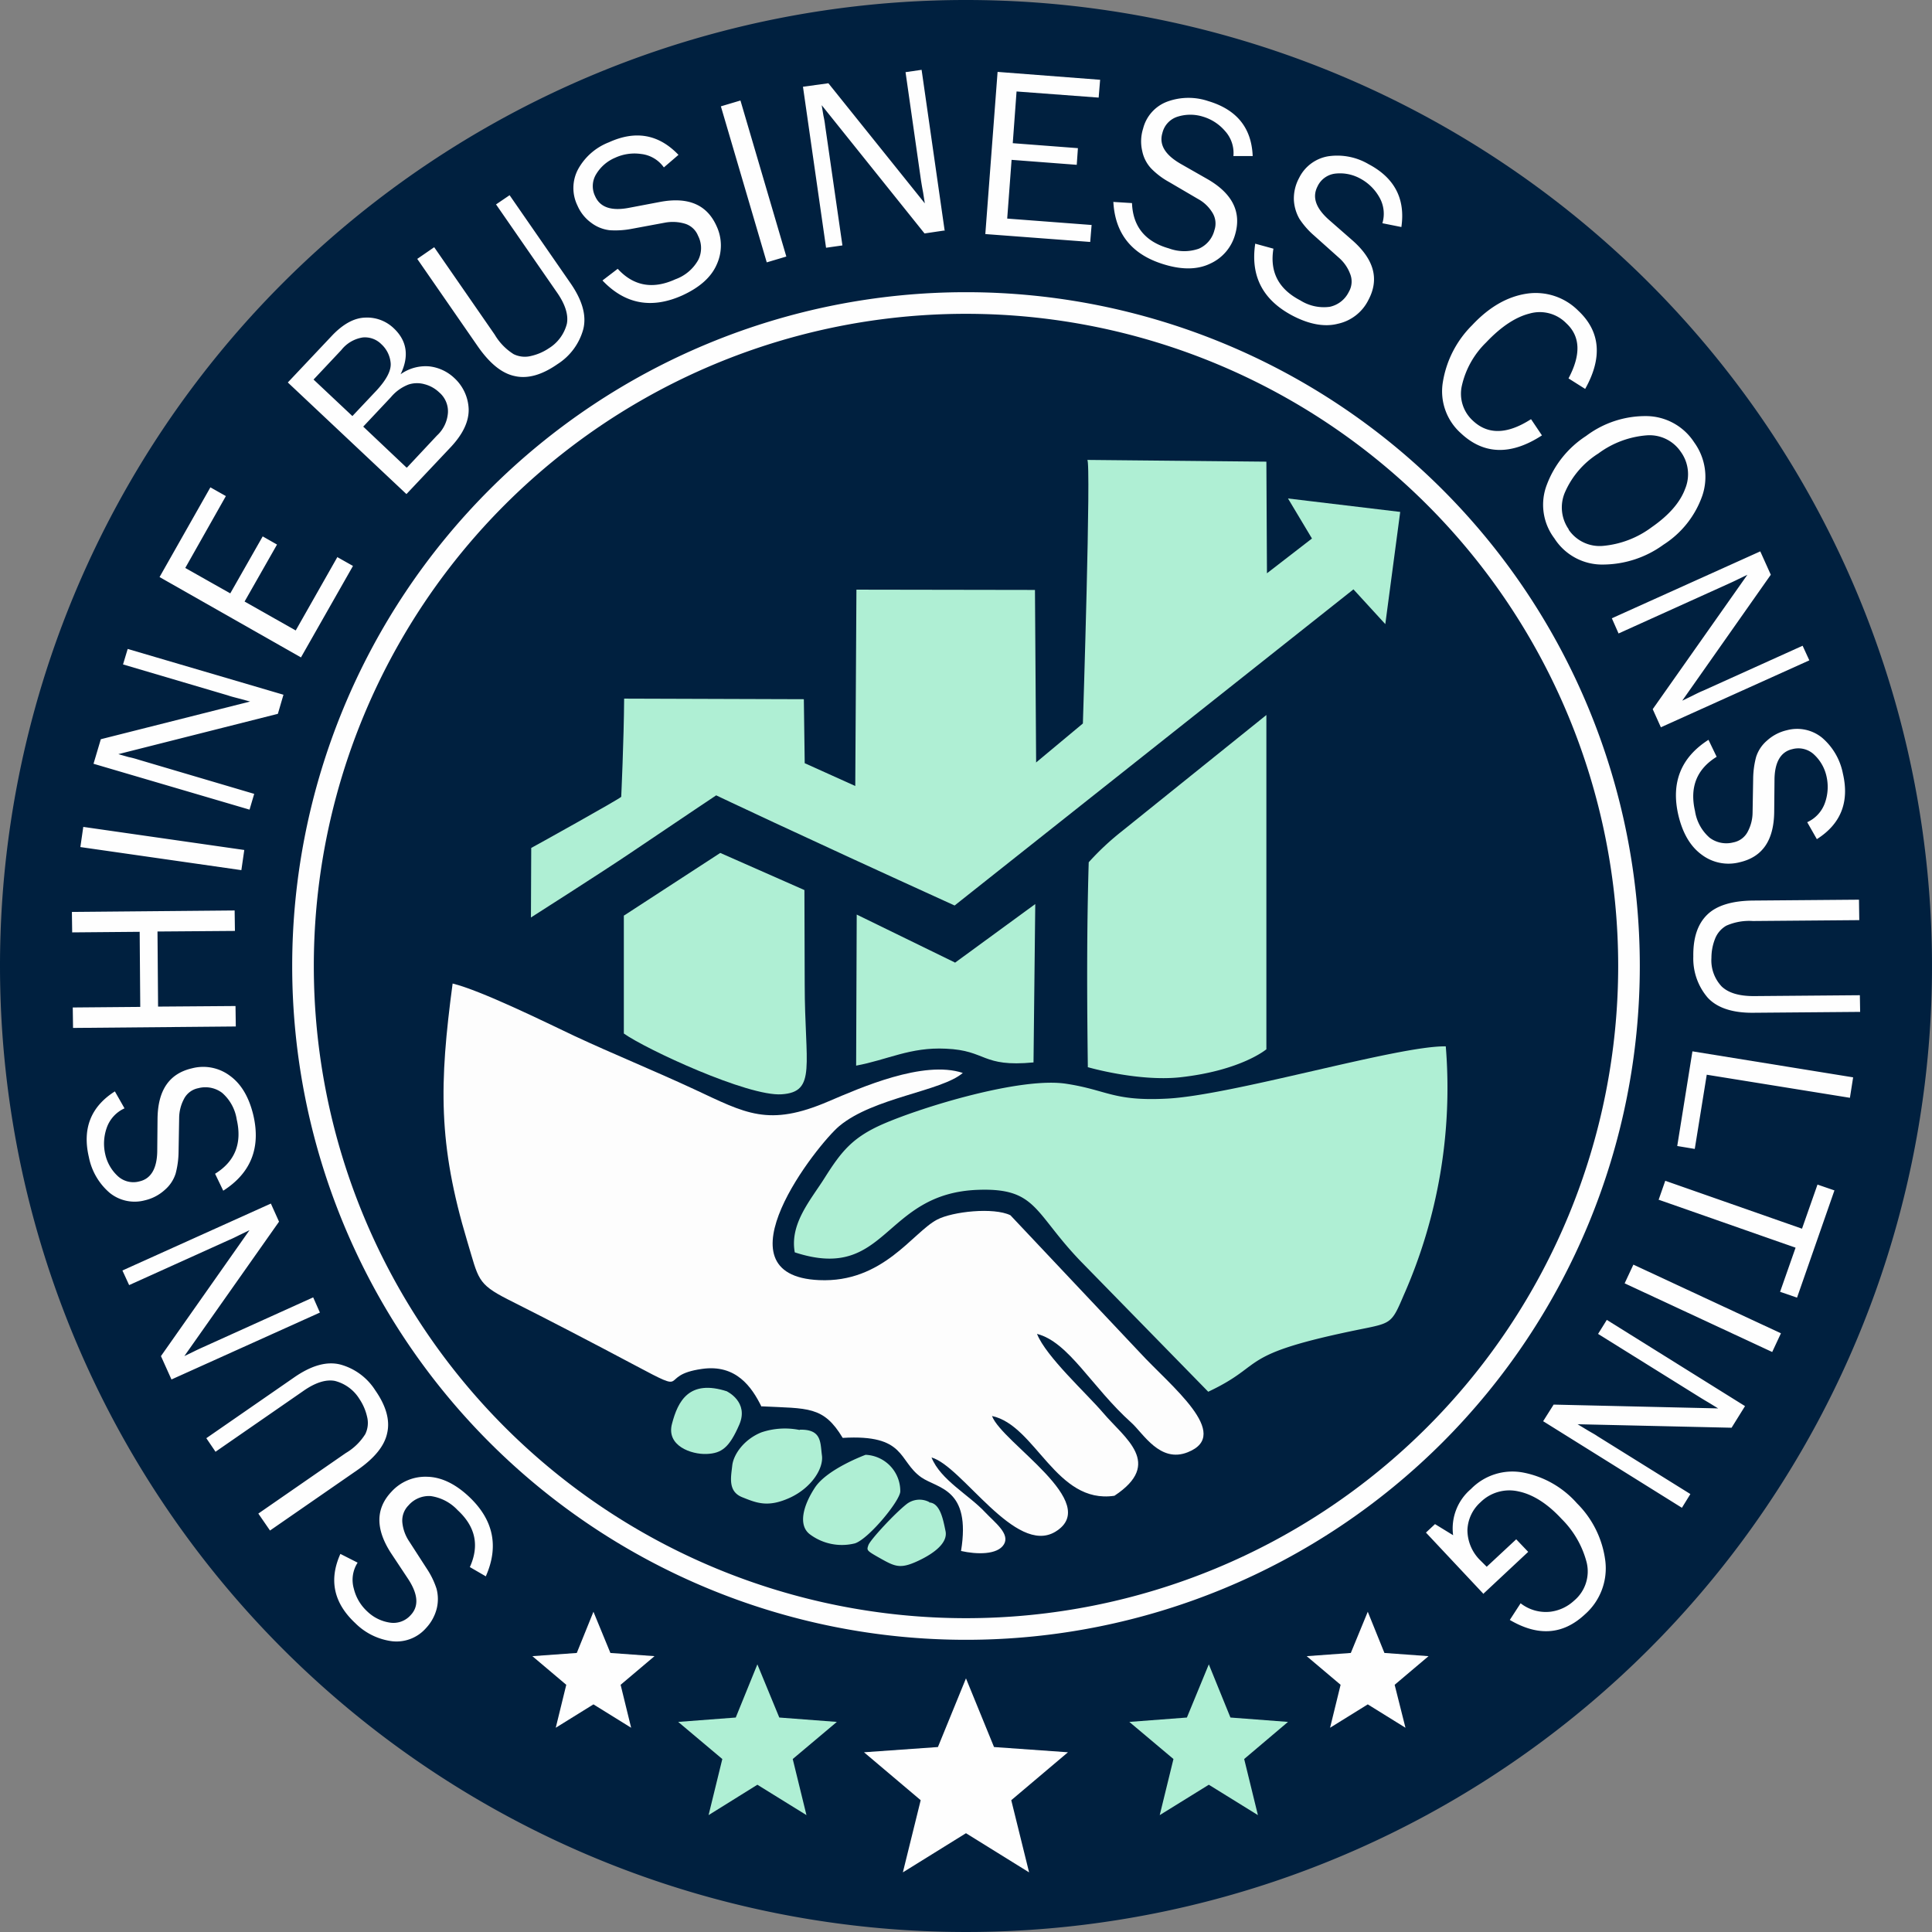
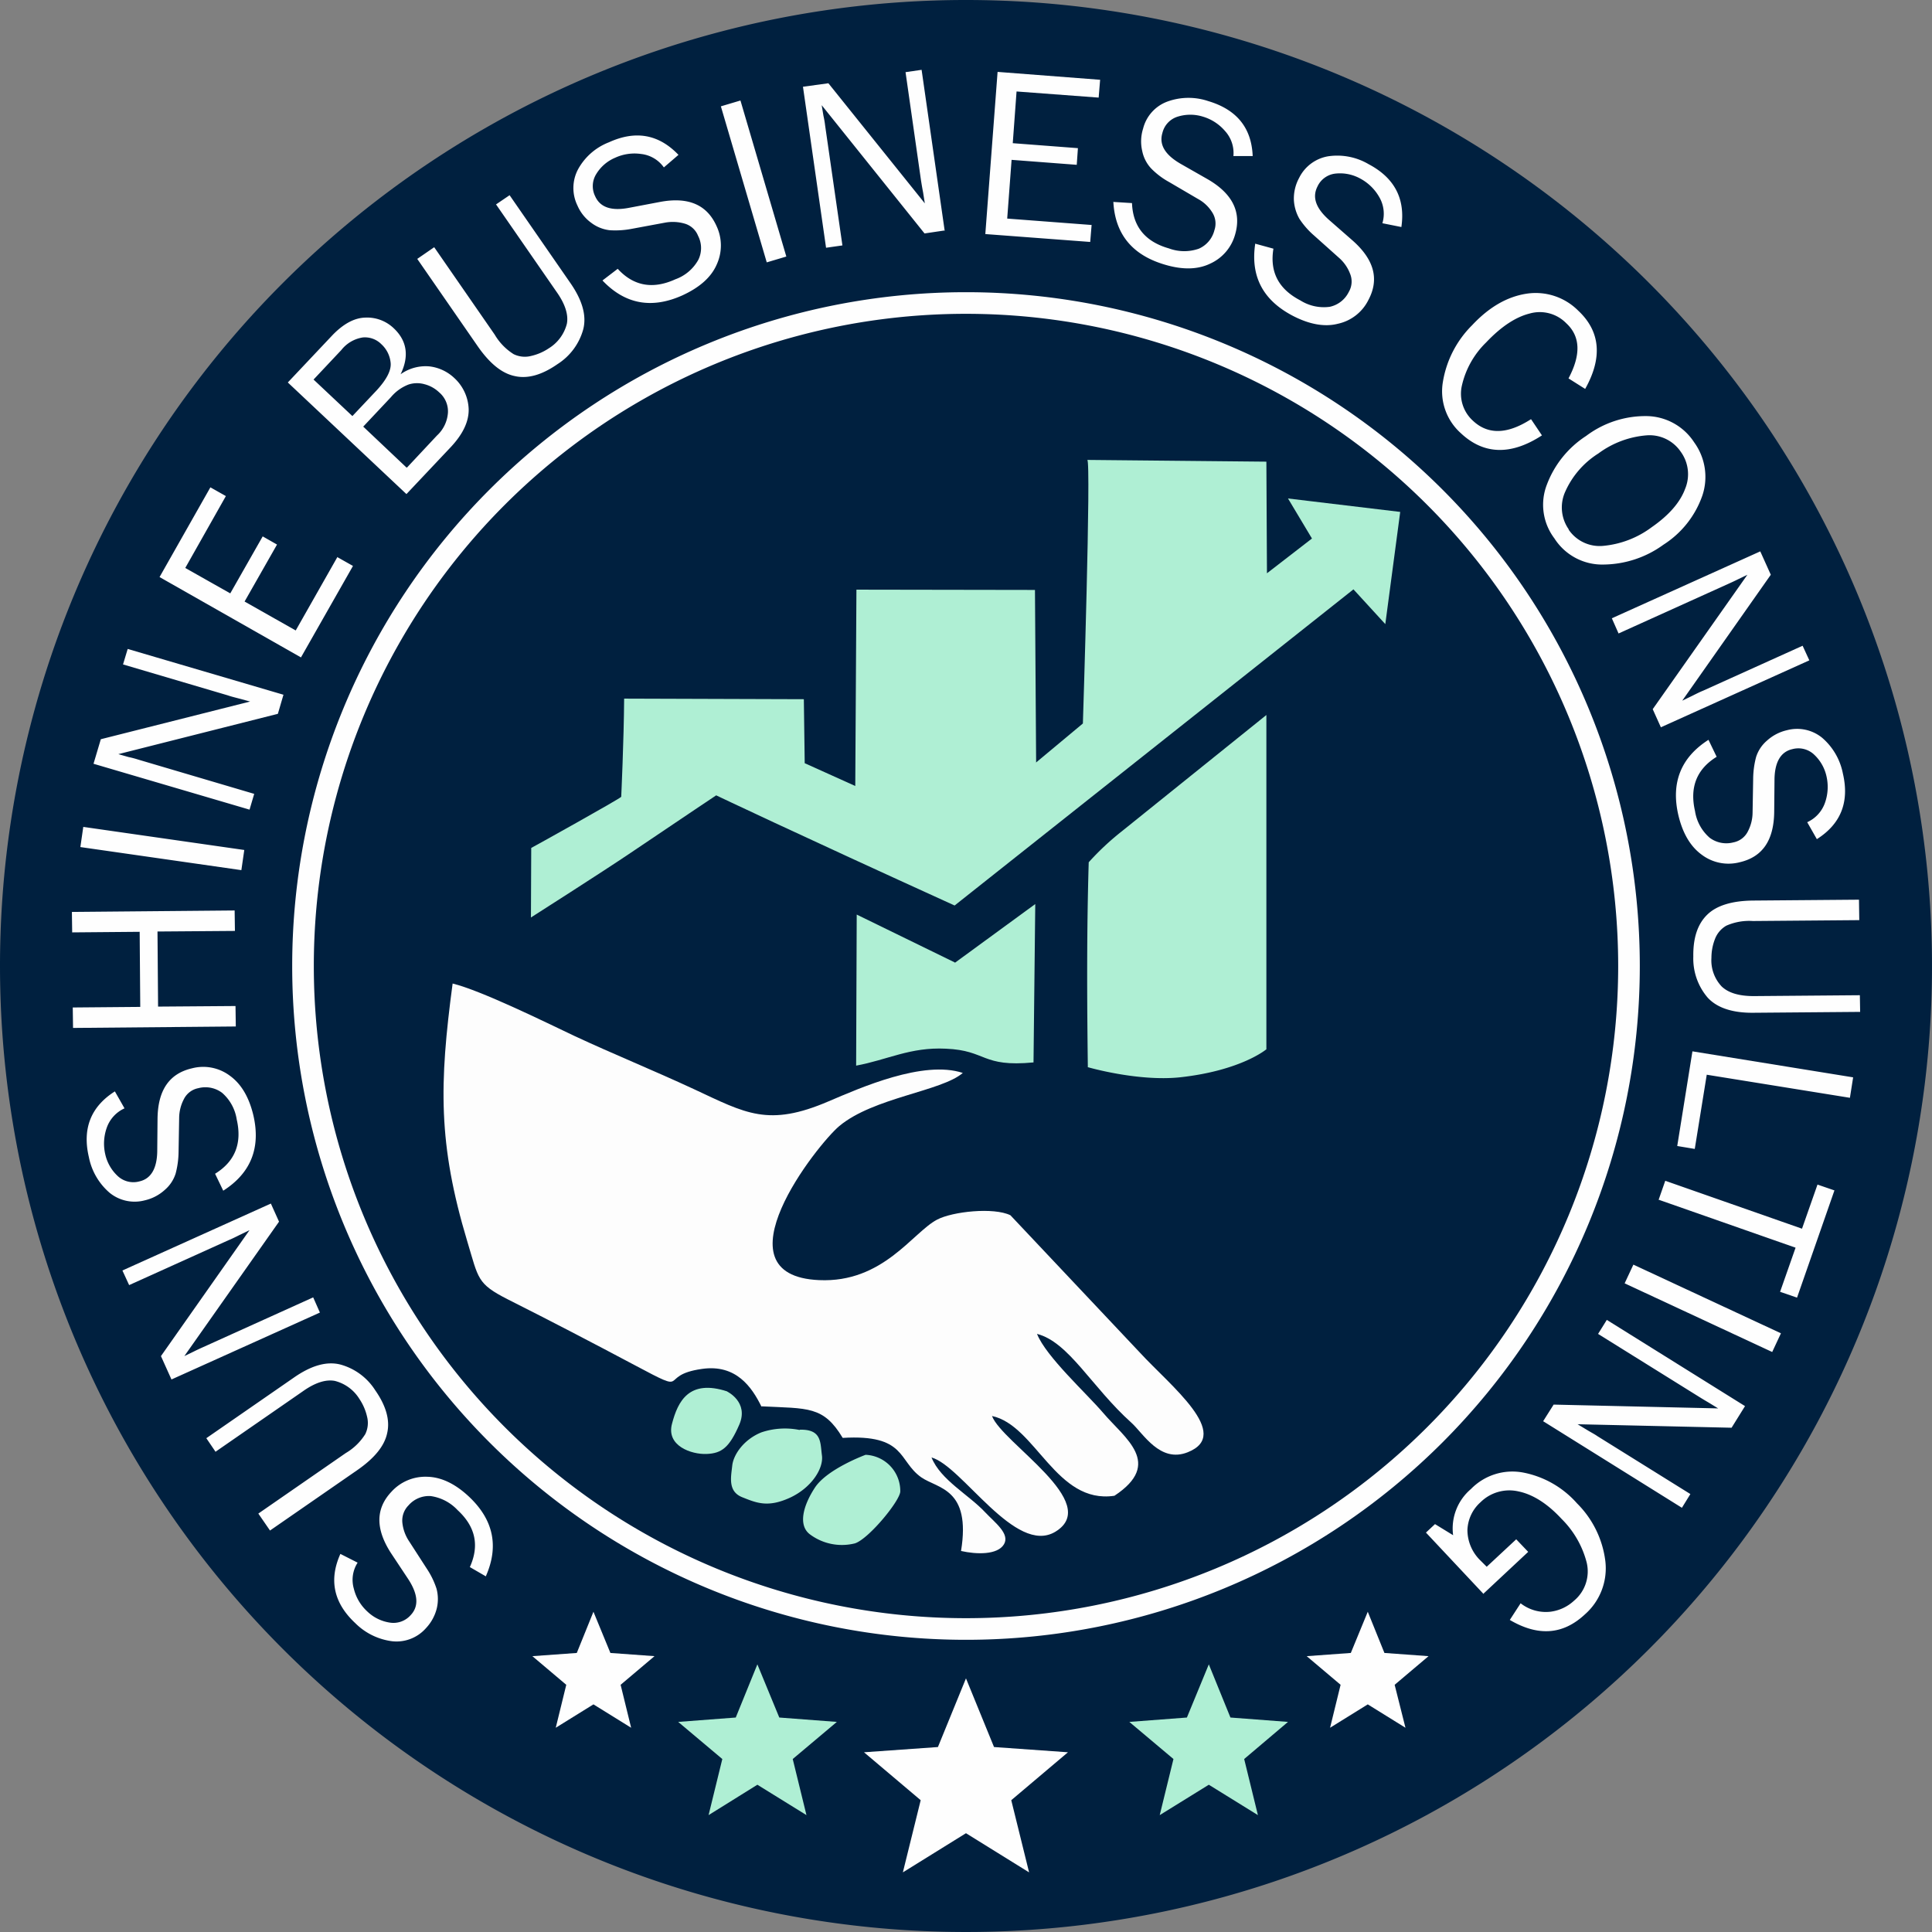
<svg xmlns="http://www.w3.org/2000/svg" width="331.616" height="331.616" viewBox="0 0 331.616 331.616">
  <rect x="0" y="0" width="331.616" height="331.616" fill="#808080" stroke="none" />
  <g id="Layer_x0020_1" transform="translate(-110.037 -47.345)">
    <g id="_1283010504" transform="translate(110.037 47.345)">
      <path id="Path_2" data-name="Path 2" d="M2359.808,944A165.808,165.808,0,1,1,2194,1109.808,165.8,165.8,0,0,1,2359.808,944Z" transform="translate(-2194 -944)" fill="#00203f" fill-rule="evenodd" />
      <path id="Path_3" data-name="Path 3" d="M2511.068,1441.592l-2.759-1.6c1.655-3.661,1-6.921-2.106-9.78a7.809,7.809,0,0,0-4.614-2.407,4.652,4.652,0,0,0-3.812,1.6,3.694,3.694,0,0,0-1.053,2.959,7.043,7.043,0,0,0,1.1,3.109l3.109,4.815a13.958,13.958,0,0,1,1.655,3.411,6.884,6.884,0,0,1,.05,3.36,7.641,7.641,0,0,1-1.856,3.411,6.732,6.732,0,0,1-5.768,2.257,10.893,10.893,0,0,1-6.369-3.11q-5.567-5.191-2.558-11.886l2.959,1.5a5.468,5.468,0,0,0-.652,4.464,7.782,7.782,0,0,0,2.307,3.912,7.082,7.082,0,0,0,3.812,1.906,3.948,3.948,0,0,0,3.661-1.3q2.106-2.257-.451-6.169l-2.959-4.464c-2.658-4.113-2.658-7.623.1-10.532a7.863,7.863,0,0,1,6.119-2.558c2.407.05,4.815,1.2,7.172,3.411,4.213,3.962,5.166,8.526,2.909,13.642Zm-46.392-21.365-1.6-2.357,15-10.382c3.009-2.106,5.667-2.859,8.024-2.257a10.3,10.3,0,0,1,5.968,4.413c1.855,2.658,2.558,5.116,2.056,7.323-.451,2.207-2.156,4.313-5.116,6.369l-15,10.382-2.006-2.909,15-10.382a9.841,9.841,0,0,0,3.36-3.26,4.373,4.373,0,0,0,.3-3.009,9,9,0,0,0-1.3-3.009,6.977,6.977,0,0,0-4.213-3.109c-1.555-.3-3.41.3-5.467,1.755l-15,10.382Zm9.479-42.631,1.4,3.109-16.25,23.071,1.655-.8c.6-.3,1.154-.552,1.6-.752l18.858-8.526,1.154,2.608-25.478,11.485-1.806-4.012,15.2-21.616-1.755.853c-.7.351-1.3.652-1.806.853l-17.1,7.724-1.154-2.508Zm-8.175-2.207-1.4-2.909c3.411-2.106,4.665-5.216,3.711-9.328a7.56,7.56,0,0,0-2.507-4.564,4.774,4.774,0,0,0-4.063-.8,3.514,3.514,0,0,0-2.508,1.906,7.075,7.075,0,0,0-.8,3.21l-.1,5.768a15.192,15.192,0,0,1-.5,3.762,6.128,6.128,0,0,1-1.856,2.809,7.619,7.619,0,0,1-3.461,1.805,6.789,6.789,0,0,1-6.018-1.3,10.81,10.81,0,0,1-3.561-6.119c-1.154-4.915.351-8.677,4.463-11.285l1.655,2.909a5.748,5.748,0,0,0-3.06,3.36,8.16,8.16,0,0,0-.25,4.514,7.229,7.229,0,0,0,2.106,3.711,3.938,3.938,0,0,0,3.761.953c2.006-.451,3.06-2.257,3.06-5.366l.05-5.366c.05-4.915,2.006-7.774,5.918-8.677a7.625,7.625,0,0,1,6.47,1.254c1.956,1.4,3.31,3.661,4.063,6.821C2472.449,1368.067,2470.694,1372.38,2465.979,1375.389Zm1.956-48.1.05,3.511-13.291.1.1,12.89,13.291-.1.05,3.511-27.936.251-.05-3.511,11.586-.1-.1-12.889-11.585.1-.05-3.511Zm1.655-10.382-.5,3.46-27.635-3.962.5-3.461Zm6.72-26.632-.953,3.26-27.384,6.921,1.755.5a16.015,16.015,0,0,1,1.705.451l19.861,5.868-.8,2.708-26.782-7.874,1.254-4.213,25.628-6.47-1.855-.5c-.752-.2-1.4-.351-1.956-.552l-18.005-5.316.8-2.658,26.782,7.874Zm9.279-23.622,2.658,1.5-8.927,15.7-24.274-13.792,8.727-15.4,2.658,1.5-6.971,12.338,7.724,4.363,5.567-9.78,2.458,1.4-5.567,9.78,8.777,4.965,7.172-12.639Zm11.836-10.833-20.362-19.159,7.573-8.025c1.906-2.006,3.812-3.059,5.718-3.109a6.61,6.61,0,0,1,4.865,1.805c2.307,2.157,2.708,4.815,1.2,7.924a7.372,7.372,0,0,1,4.965-1.354,7.465,7.465,0,0,1,4.213,1.956,7.623,7.623,0,0,1,2.508,5.366c.05,2.106-.953,4.263-3.06,6.52l-7.573,8.025Zm-9.278-13.391,4.163-4.413q2.558-2.784,2.407-4.664a4.957,4.957,0,0,0-1.6-3.26,3.961,3.961,0,0,0-3.21-1.154,5.827,5.827,0,0,0-3.661,2.157l-4.765,5.066Zm9.379,8.827,5.116-5.467a5.868,5.868,0,0,0,1.906-3.962,4.27,4.27,0,0,0-1.5-3.461,5.69,5.69,0,0,0-2.508-1.4,4.7,4.7,0,0,0-2.759.05,7.381,7.381,0,0,0-3.009,2.157l-4.764,5.066,7.422,7.021Zm15.247-45.138,2.357-1.6,10.382,15c2.106,3.009,2.859,5.667,2.257,8.025a10.3,10.3,0,0,1-4.414,5.968c-2.658,1.856-5.116,2.558-7.323,2.056-2.207-.451-4.313-2.157-6.37-5.116l-10.382-15,2.909-2.006,10.382,15a9.837,9.837,0,0,0,3.26,3.36,4.374,4.374,0,0,0,3.009.3,8.995,8.995,0,0,0,3.009-1.3,6.98,6.98,0,0,0,3.11-4.213c.3-1.555-.3-3.41-1.756-5.467l-10.382-15Zm18.356,12.99,2.558-1.956c2.708,2.959,6.019,3.561,9.88,1.806a7.332,7.332,0,0,0,3.962-3.36,4.57,4.57,0,0,0-.05-4.113,3.519,3.519,0,0,0-2.357-2.106,7.331,7.331,0,0,0-3.31-.151l-5.667,1.053a14.97,14.97,0,0,1-3.812.251,6.452,6.452,0,0,1-3.16-1.254,7.154,7.154,0,0,1-2.408-3.009,6.85,6.85,0,0,1,.1-6.169,10.261,10.261,0,0,1,5.316-4.664c4.614-2.106,8.576-1.354,11.936,2.157l-2.508,2.156a5.535,5.535,0,0,0-3.912-2.307,7.935,7.935,0,0,0-4.463.652,6.937,6.937,0,0,0-3.21,2.759,3.919,3.919,0,0,0-.2,3.862q1.279,2.859,5.868,1.956l5.266-1c4.814-.9,8.024.451,9.679,4.113a7.835,7.835,0,0,1,.05,6.62c-.953,2.207-2.959,3.962-5.918,5.316q-7.9,3.536-13.692-2.558Zm31.5-4.062-3.36,1-7.874-26.782,3.36-1Zm27.083-4.464-3.36.5-17.654-22.017.3,1.805a16.151,16.151,0,0,1,.3,1.755l2.959,20.513-2.809.4-3.962-27.635,4.363-.6,16.551,20.613-.3-1.906c-.15-.752-.251-1.4-.351-2.006l-2.658-18.607,2.758-.4,3.962,27.635Zm25.328-1.1-.251,3.059-18.005-1.354,2.106-27.835,17.6,1.354-.251,3.059-14.093-1.053-.652,8.877,11.184.853-.2,2.859-11.185-.853-.752,10.081,14.494,1.1Zm3.711-3.812,3.21.2c.151,4.012,2.257,6.62,6.32,7.774a7.564,7.564,0,0,0,5.166.05,4.7,4.7,0,0,0,2.658-3.16,3.534,3.534,0,0,0-.4-3.109,6.507,6.507,0,0,0-2.407-2.257l-4.965-2.909a13.144,13.144,0,0,1-3.059-2.307,6.158,6.158,0,0,1-1.555-3.009,7.258,7.258,0,0,1,.15-3.862,6.681,6.681,0,0,1,4.113-4.614,10.6,10.6,0,0,1,7.072-.1c4.865,1.454,7.423,4.564,7.624,9.429h-3.31a5.615,5.615,0,0,0-1.454-4.313,7.981,7.981,0,0,0-3.812-2.458,7.263,7.263,0,0,0-4.263,0,3.866,3.866,0,0,0-2.658,2.809c-.6,2.006.451,3.761,3.16,5.316l4.664,2.658c4.213,2.458,5.768,5.617,4.664,9.429a7.762,7.762,0,0,1-4.263,5.015c-2.157,1.053-4.815,1.1-7.924.151-5.517-1.655-8.476-5.266-8.727-10.883Zm24.375,7.172,3.11.853c-.652,3.962.853,6.921,4.614,8.877a7.556,7.556,0,0,0,5.066,1.1,4.74,4.74,0,0,0,3.26-2.558,3.525,3.525,0,0,0,.2-3.16,6.844,6.844,0,0,0-1.906-2.708l-4.263-3.812a13.787,13.787,0,0,1-2.508-2.859,7.312,7.312,0,0,1-.953-3.26,7.423,7.423,0,0,1,.9-3.761,6.82,6.82,0,0,1,4.965-3.711,10.606,10.606,0,0,1,6.971,1.354c4.464,2.357,6.32,5.968,5.617,10.783l-3.26-.652a5.67,5.67,0,0,0-.552-4.514,8.221,8.221,0,0,0-3.26-3.16,7.2,7.2,0,0,0-4.163-.853,3.855,3.855,0,0,0-3.159,2.207c-.953,1.856-.3,3.762,2.056,5.818l4.012,3.511c3.661,3.26,4.564,6.62,2.658,10.181a7.641,7.641,0,0,1-5.216,4.063c-2.307.6-4.965.1-7.824-1.4-5.116-2.708-7.222-6.821-6.37-12.388Zm47.345,30.142,1.855,2.759c-5.316,3.461-9.98,3.31-13.893-.351a9.631,9.631,0,0,1-3.109-8.827,17.748,17.748,0,0,1,5.015-9.73c2.959-3.16,6.069-4.915,9.379-5.417a10.31,10.31,0,0,1,8.827,2.909c3.812,3.561,4.213,8.075,1.2,13.441l-2.859-1.806c2.157-4.062,2.056-7.222-.4-9.479a6.354,6.354,0,0,0-6.269-1.655c-2.407.6-4.915,2.257-7.473,4.965a14.943,14.943,0,0,0-4.163,7.423,6.249,6.249,0,0,0,1.906,6.018c2.558,2.407,5.868,2.357,9.93-.251Zm4.012,20.463a9.56,9.56,0,0,1-1.3-9.278,17.159,17.159,0,0,1,6.72-8.325,16.924,16.924,0,0,1,10.432-3.411,9.876,9.876,0,0,1,8.125,4.514,10.082,10.082,0,0,1,1.4,9.128,16.393,16.393,0,0,1-6.67,8.426,17.742,17.742,0,0,1-10.231,3.411A9.724,9.724,0,0,1,2694.479,1263.446Zm2.407-1.555a6.429,6.429,0,0,0,6.019,2.809,16.4,16.4,0,0,0,8.275-3.21c2.959-2.056,4.865-4.263,5.718-6.57a6.544,6.544,0,0,0-.752-6.369,6.469,6.469,0,0,0-5.918-2.809,16.028,16.028,0,0,0-8.225,3.109,14.9,14.9,0,0,0-5.667,6.52,6.545,6.545,0,0,0,.6,6.52Zm15.849,33.954-1.4-3.109,16.25-23.071-1.655.8c-.6.3-1.153.552-1.6.752l-18.858,8.526-1.153-2.608,25.478-11.485,1.806,4.012-15.2,21.616,1.755-.853c.7-.351,1.3-.652,1.806-.853l17.1-7.724,1.154,2.508Zm8.175,2.157,1.4,2.909c-3.41,2.106-4.664,5.216-3.711,9.329a7.56,7.56,0,0,0,2.508,4.564,4.774,4.774,0,0,0,4.062.8,3.514,3.514,0,0,0,2.508-1.906,7.074,7.074,0,0,0,.8-3.21l.1-5.768a15.181,15.181,0,0,1,.5-3.762,6.127,6.127,0,0,1,1.856-2.809,7.623,7.623,0,0,1,3.461-1.806,6.789,6.789,0,0,1,6.018,1.3,10.81,10.81,0,0,1,3.561,6.119c1.154,4.915-.351,8.677-4.464,11.285l-1.655-2.909a5.747,5.747,0,0,0,3.059-3.36,8.16,8.16,0,0,0,.251-4.514,7.233,7.233,0,0,0-2.106-3.711,3.938,3.938,0,0,0-3.761-.953c-2.006.451-3.059,2.257-3.059,5.366l-.05,5.366c-.05,4.915-2.006,7.774-5.918,8.677a7.626,7.626,0,0,1-6.47-1.254c-1.956-1.4-3.31-3.661-4.062-6.821C2714.441,1305.325,2716.2,1301.011,2720.91,1298Zm25.98,43.834.05,2.859-18.256.151c-3.661.05-6.319-.853-7.924-2.608a10.3,10.3,0,0,1-2.457-7.021c-.05-3.26.752-5.617,2.407-7.222,1.6-1.555,4.213-2.357,7.774-2.407l18.256-.151.05,3.511-18.256.151a9.715,9.715,0,0,0-4.564.8,4.446,4.446,0,0,0-1.956,2.307,8.886,8.886,0,0,0-.6,3.21,6.528,6.528,0,0,0,1.755,4.915c1.153,1.1,2.959,1.655,5.517,1.655l18.256-.151Zm-28.337,26.381-3.009-.5,2.608-16.25,27.584,4.464-.552,3.511-24.575-3.962Zm-6.219,8.777,1.154-3.31,23.472,8.225,2.658-7.573,2.909,1-6.42,18.406-2.909-1,2.658-7.573-23.472-8.225Zm-5.818,14.294,1.5-3.21,25.328,11.786-1.5,3.21Zm-13.993,23.673,1.806-2.859,28.236.652-1.555-.953q-.9-.527-1.5-.9l-17.554-10.933,1.5-2.407,23.723,14.8-2.307,3.711-26.431-.6,1.655,1c.652.4,1.254.7,1.755,1.053l15.949,9.931-1.454,2.357-23.722-14.8Zm-10.181,29.691-9.93-10.583,1.555-1.454,3.109,1.906a8.869,8.869,0,0,1,3.059-7.924,9.932,9.932,0,0,1,9.078-2.809,16.466,16.466,0,0,1,9.128,5.266,16.9,16.9,0,0,1,4.865,9.93,10.516,10.516,0,0,1-3.511,9.128c-3.761,3.511-8.024,3.812-12.889.953l1.855-2.859a7.041,7.041,0,0,0,5.065,1.454,7.289,7.289,0,0,0,4.113-1.906,6.545,6.545,0,0,0,2.156-6.57,16.264,16.264,0,0,0-4.313-7.473c-2.458-2.658-4.965-4.213-7.423-4.714a7.031,7.031,0,0,0-6.47,1.856,6.708,6.708,0,0,0-2.257,4.765,7.31,7.31,0,0,0,2.257,5.266l1.053,1.053,5.065-4.714,2.056,2.157-7.674,7.172Z" transform="translate(-2427.662 -1171.013)" fill="#fefefe" />
      <path id="Path_4" data-name="Path 4" d="M3766.484,4382.572c7.924.4,10.583-.1,13.893,5.417,10.934-.652,9.479,3.962,13.491,6.771,2.809,1.956,8.576,1.855,6.821,12.639,2.658.6,6.269.7,7.373-1.153,1.053-1.806-1.555-3.712-3.21-5.467-2.859-3.06-7.673-5.567-9.228-9.429,5.266,1.455,14.394,16.9,21.265,12.739,8.125-4.965-9.178-15.246-10.883-19.86,7.523,1.6,10.984,15.2,21.014,13.691,8.426-5.566,1.755-9.88-1.906-14.193-2.909-3.41-9.83-9.679-11.385-13.591,5.467,1.4,9.379,9.128,16.2,15.247,2.056,1.855,4.915,6.972,9.68,5.065,7.724-3.06-3.009-11.435-8.175-17.052l-22.268-23.623c-2.859-1.4-9.93-.652-12.588.752-4.213,2.207-9.279,10.883-20.262,10.381-18.055-.8-.3-23.271,3.461-26.431,5.868-4.916,17.554-5.968,21.215-9.128-6.771-2.257-17.6,2.558-23.021,4.865-10.382,4.464-14.243,2.057-23.071-2.057-7.122-3.31-13.843-6.018-20.613-9.178-4.965-2.357-15.949-7.773-20.864-8.978-2.307,17.253-2.508,27.534,2.508,44.235,1.956,6.47,1.655,7.272,6.971,9.981,7.573,3.812,14.595,7.473,21.767,11.285,9.98,5.316,3.711,1.755,11.535.651,5.868-.853,8.576,3.11,10.231,6.47Z" transform="translate(-3635.733 -4141.183)" fill="#fdfdfd" fill-rule="evenodd" />
      <path id="Path_5" data-name="Path 5" d="M4097.716,2569.909l-.2-29.591-30.644-.05-.2,33.7-8.677-3.912-.15-10.984-30.845-.1c-.05,7.222-.5,16.852-.5,16.852-.15.3-15.4,8.777-15.447,8.777l-.05,11.937s12.438-7.924,17.1-11.084c9.73-6.57,14.695-9.88,14.695-9.88s13.14,6.269,40.925,18.908l68.459-54.266,5.467,5.968,2.558-19.259-19.259-2.307,4.112,6.871-7.724,5.969-.1-19.159-30.744-.3c.7,0-.752,45.239-.752,45.239l-8.125,6.771Z" transform="translate(-3919.871 -2439.058)" fill="#afefd4" fill-rule="evenodd" />
-       <path id="Path_6" data-name="Path 6" d="M4911.374,4560.321c15.949,5.216,15.046-10.181,31.5-10.732,10.081-.351,9.529,3.912,17.6,12.288l21.867,22.369c10.231-4.815,4.463-6.319,26.18-10.733,5.216-1.053,5.316-1,7.322-5.717a88,88,0,0,0,7.272-42.832c-8.175-.15-36.863,8.476-48,8.978-9.077.451-10.181-1.5-17.152-2.558-7.773-1.2-24.625,3.962-31.346,6.871-5.316,2.307-7.223,4.715-10.081,9.229C4914.183,4551.244,4910.472,4555.356,4911.374,4560.321Z" transform="translate(-4774.956 -4345.363)" fill="#afefd4" fill-rule="evenodd" />
      <path id="Path_7" data-name="Path 7" d="M5914.776,3451.435s8.577,2.508,15.849,1.755c10.532-1.153,14.846-4.814,14.846-4.814V3391l-24.876,20.011a45.647,45.647,0,0,0-5.618,5.266c-.351,11.836-.3,23.372-.15,35.208Z" transform="translate(-5728.105 -3268.274)" fill="#afefd4" fill-rule="evenodd" />
-       <path id="Path_8" data-name="Path 8" d="M4329,3873.733V3894c3.812,2.708,21.315,10.833,27.083,10.432,6.068-.4,3.962-5.065,3.962-18.958l-.05-16.1-14.444-6.37-16.5,10.733Z" transform="translate(-4221.922 -3716.602)" fill="#afefd4" fill-rule="evenodd" />
      <path id="Path_9" data-name="Path 9" d="M5140.952,4048.031l-16.852-8.225-.1,25.929c5.417-1,9.278-3.209,15.4-2.909,7.071.3,6.068,3.21,15.046,2.357l.3-27.184-13.792,10.081Z" transform="translate(-4977.05 -3882.825)" fill="#afefd4" fill-rule="evenodd" />
      <path id="Path_10" data-name="Path 10" d="M4500.381,5694.253s3.812,1.805,2.106,5.717-3.009,4.916-5.617,5.016-6.971-1.4-5.918-5.216c1-3.812,2.909-7.674,9.479-5.517Z" transform="translate(-4375.599 -5455.421)" fill="#afefd4" fill-rule="evenodd" />
      <path id="Path_11" data-name="Path 11" d="M4707.611,5833.038a12.668,12.668,0,0,0-6.57.4c-3.009,1.2-4.814,3.812-5.016,5.717s-.8,4.414,1.705,5.417,4.414,1.806,8.175.1c3.711-1.706,5.818-5.015,5.517-7.272-.3-2.207,0-4.514-3.812-4.414Z" transform="translate(-4570.341 -5587.586)" fill="#afefd4" fill-rule="evenodd" />
      <path id="Path_12" data-name="Path 12" d="M4953.1,5923s-6.57,2.408-8.677,5.617-2.909,6.57-.8,8.075a9.178,9.178,0,0,0,7.673,1.5c2.407-.8,7.874-7.473,7.774-8.978a6.224,6.224,0,0,0-5.918-6.219Z" transform="translate(-4804.542 -5673.285)" fill="#afefd4" fill-rule="evenodd" />
-       <path id="Path_13" data-name="Path 13" d="M5173.589,6076.793a3.608,3.608,0,0,0-4.012.4c-2.006,1.6-6.119,6.019-6.47,6.971-.3.9-.4.9,2.106,2.307s3.41,1.806,6.42.4,5.115-3.21,4.714-5.116-.9-4.815-2.809-4.916Z" transform="translate(-5014.051 -5818.953)" fill="#afefd4" fill-rule="evenodd" />
      <path id="Path_14" data-name="Path 14" d="M5168.5,6688l4.814,11.786,12.689.9-9.73,8.225,3.06,12.388-10.833-6.721-10.833,6.721,3.059-12.388-9.73-8.225,12.689-.9Z" transform="translate(-5002.696 -6399.918)" fill="#fefefe" fill-rule="evenodd" />
      <path id="Path_15" data-name="Path 15" d="M6072.642,6640l3.711,9.128,9.88.752-7.522,6.37,2.357,9.629-8.426-5.216-8.426,5.216,2.357-9.629-7.573-6.37,9.881-.752Z" transform="translate(-5865.156 -6354.325)" fill="#afefd4" fill-rule="evenodd" />
      <path id="Path_16" data-name="Path 16" d="M4528.592,6640l3.762,9.128,9.88.752-7.573,6.37,2.357,9.629-8.426-5.216-8.375,5.216,2.357-9.629-7.573-6.37,9.88-.752Z" transform="translate(-4398.594 -6354.325)" fill="#afefd4" fill-rule="evenodd" />
      <path id="Path_17" data-name="Path 17" d="M3309.654,1944A115.654,115.654,0,1,1,3194,2059.654,115.659,115.659,0,0,1,3309.654,1944Zm0,3.711a111.943,111.943,0,1,1-111.943,111.943A111.923,111.923,0,0,1,3309.654,1947.711Z" transform="translate(-3143.846 -1893.846)" fill="#fefefe" fill-rule="evenodd" />
      <path id="Path_18" data-name="Path 18" d="M4026.482,6460l2.909,7.072,7.573.551-5.818,4.915,1.805,7.373-6.47-4.013-6.47,4.013,1.805-7.373-5.818-4.915,7.624-.551Z" transform="translate(-3924.62 -6183.353)" fill="#fefefe" fill-rule="evenodd" />
      <path id="Path_19" data-name="Path 19" d="M6676.482,6460l2.859,7.072,7.573.551-5.817,4.915,1.855,7.373-6.47-4.013-6.47,4.013,1.806-7.373-5.818-4.915,7.573-.551Z" transform="translate(-6441.713 -6183.353)" fill="#fefefe" fill-rule="evenodd" />
    </g>
  </g>
</svg>